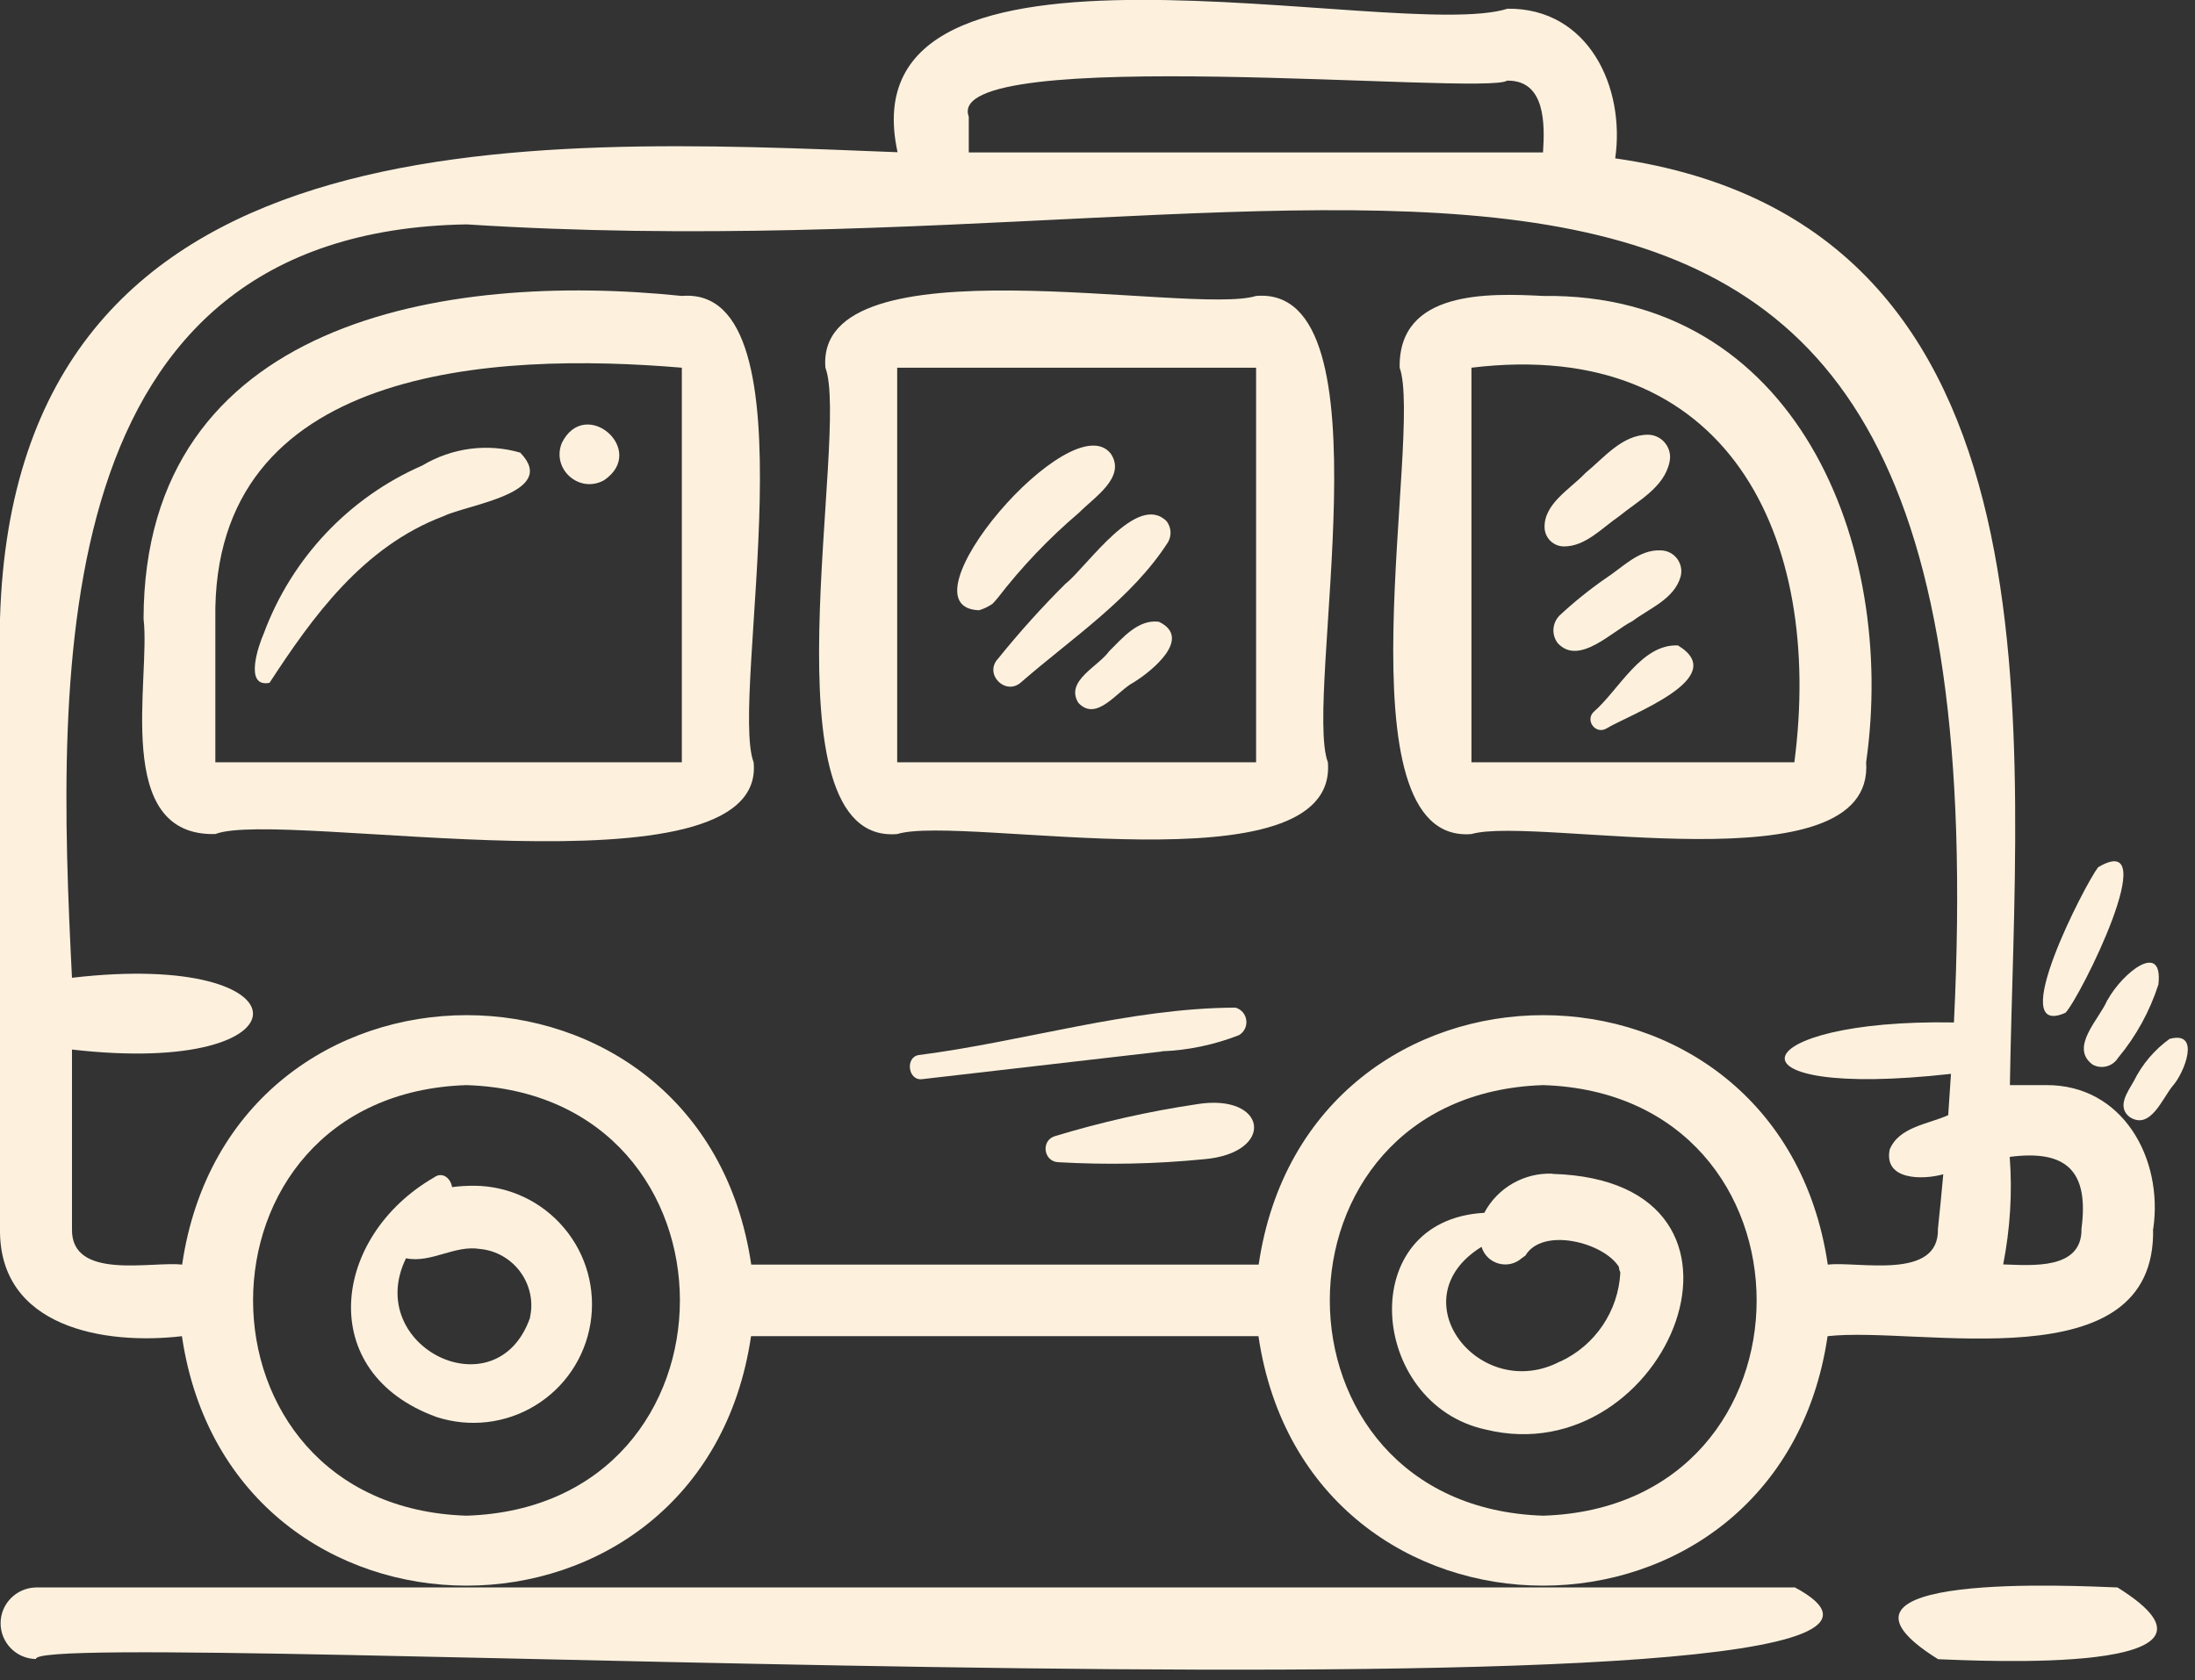
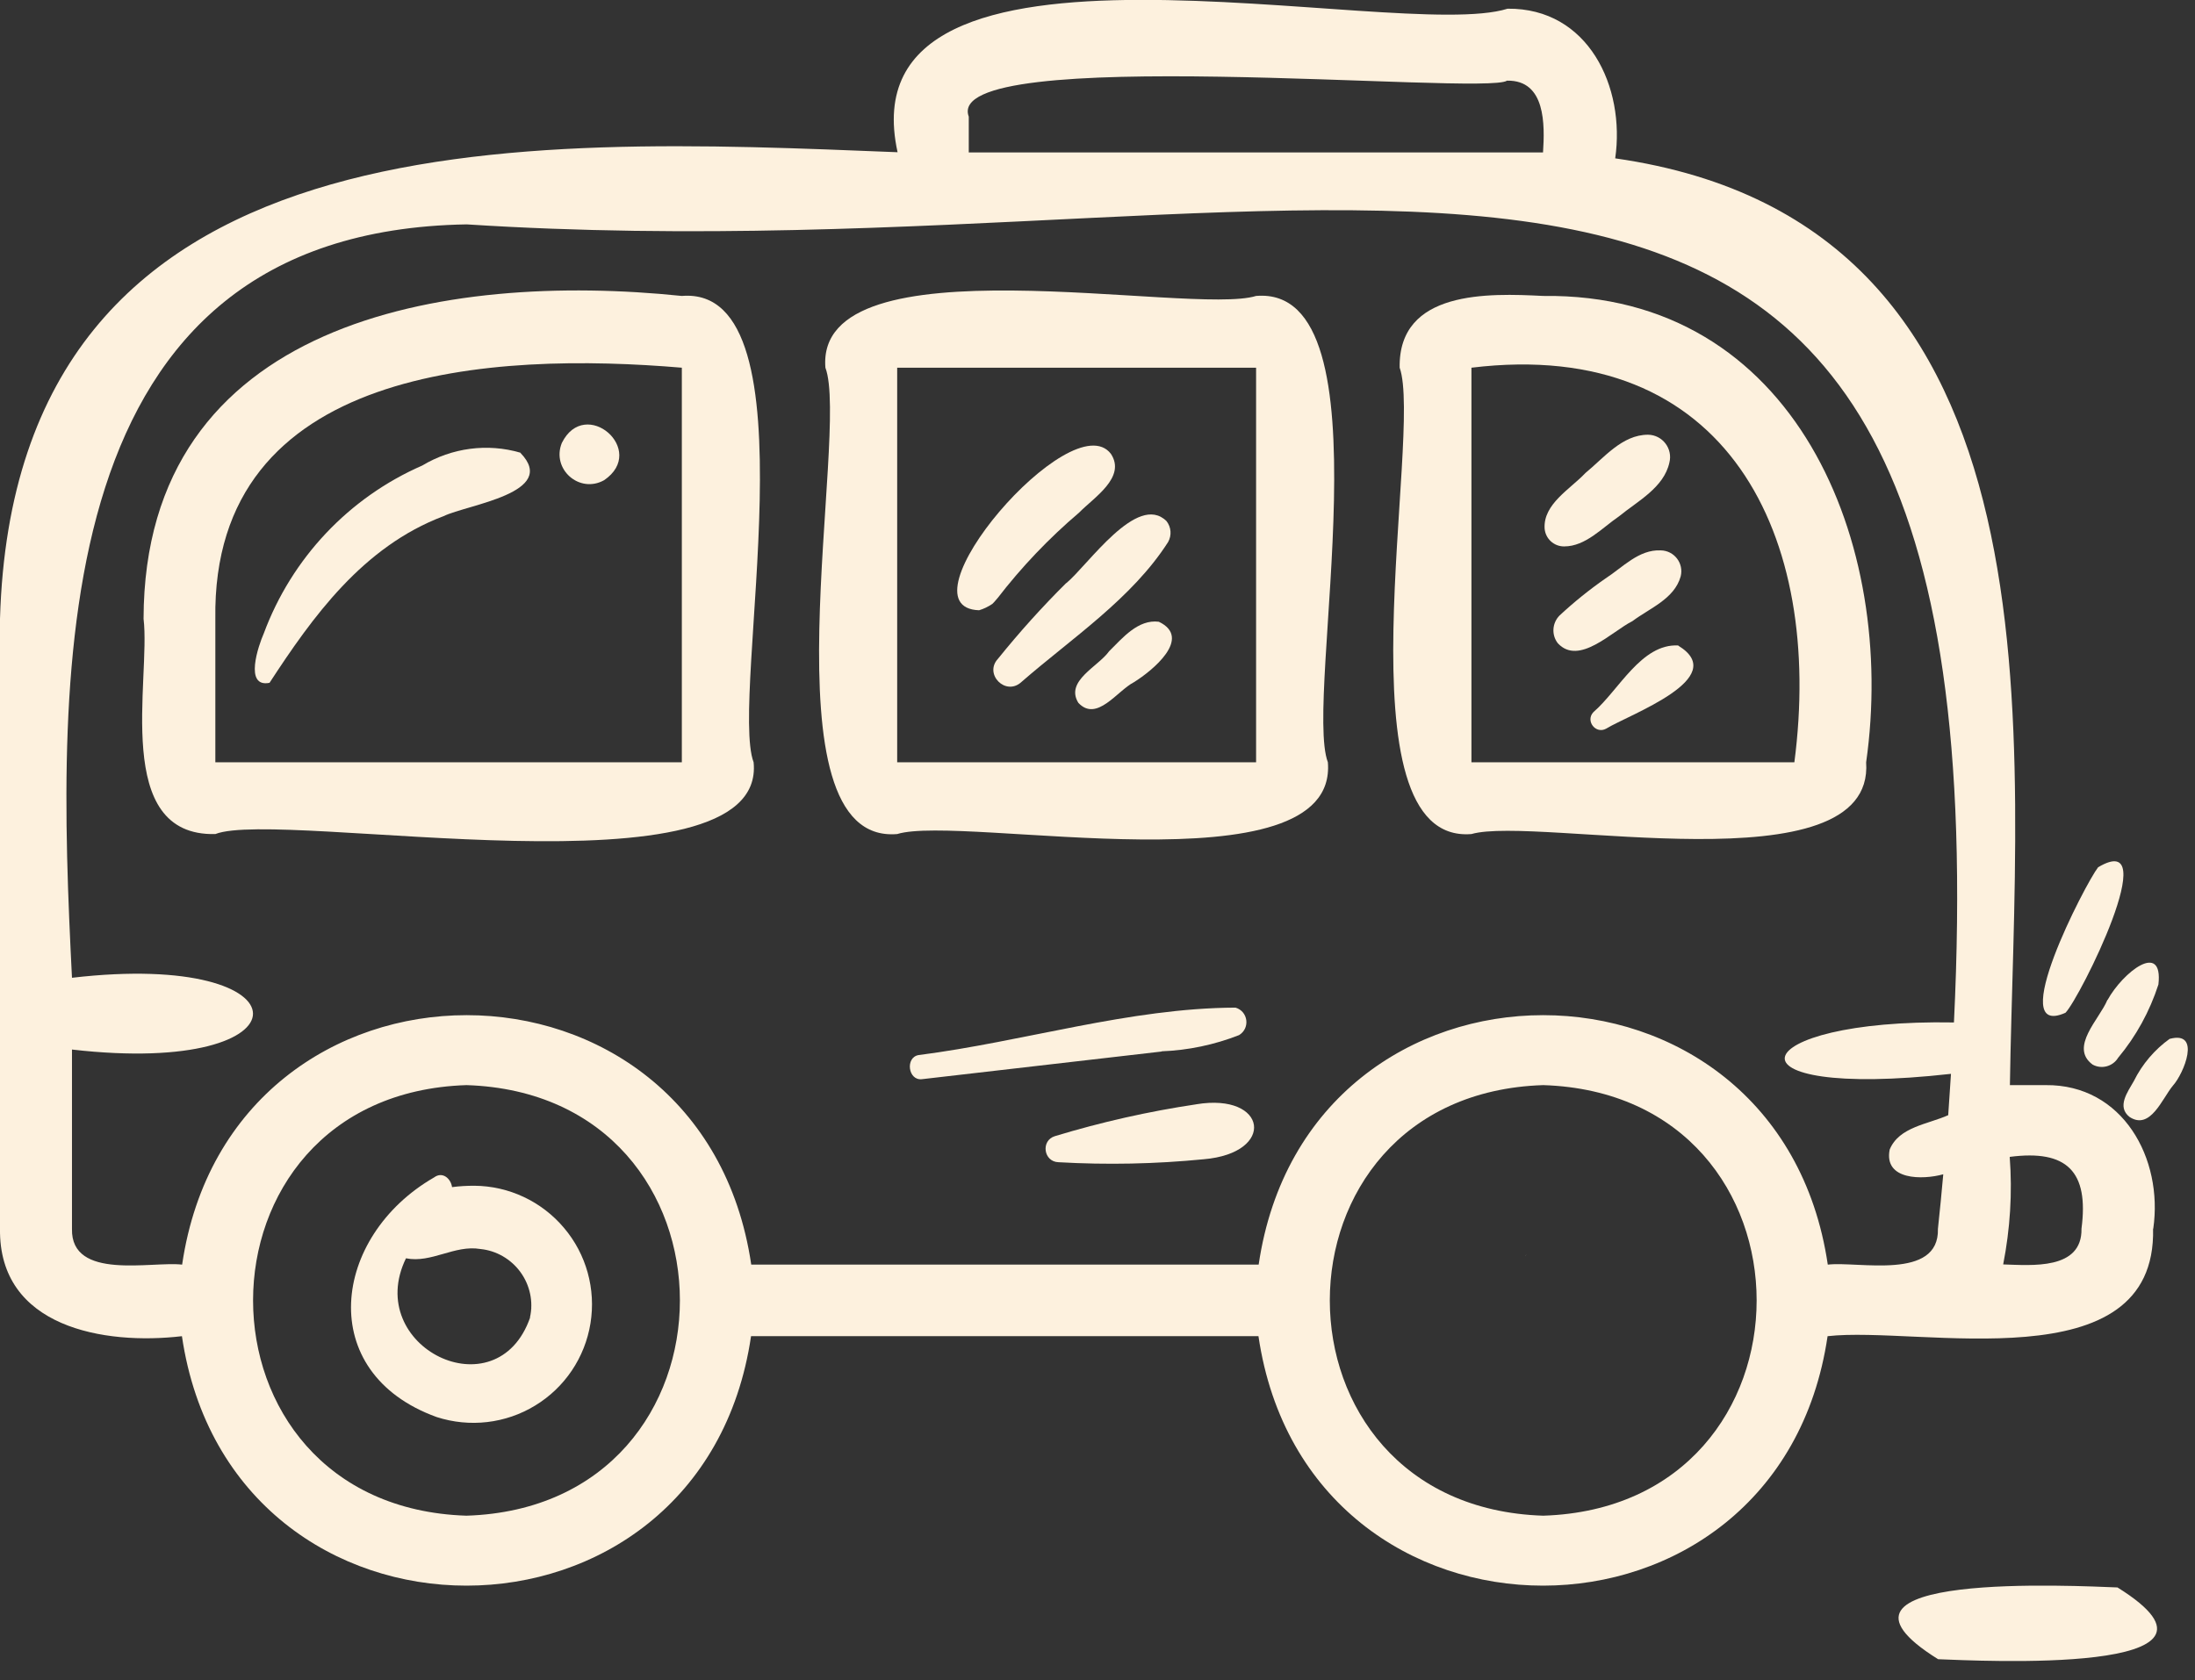
<svg xmlns="http://www.w3.org/2000/svg" width="111" height="85" viewBox="0 0 111 85" fill="none">
  <rect x="0" y="0" width="111" height="85" fill="#333333" stroke="none" />
  <g clip-path="url(#clip0_1_391)">
    <path d="M108.89 62.15C109.4 58.61 107.35 54.85 103.45 54.89H101.64C101.9 37.47 104.96 11.34 81.68 8.01C82.2 4.4 80.32 0.4 76.24 0.44C70.63 2.21 42.62 -4.94 45.39 7.7C26.5 6.95 0.75 5.6 -5.12662e-05 31.3V62.15C-0.07 67.15 5.27 68.05 9.2 67.59C11.68 84.42 35.51 84.41 37.98 67.59H63.64C66.12 84.42 89.95 84.41 92.42 67.59C97.05 67.06 109.06 70.01 108.88 62.15H108.89ZM101.63 58.52C104.53 58.14 105.64 59.26 105.26 62.15C105.3 64.26 102.72 64 101.3 63.96C101.65 62.17 101.77 60.34 101.63 58.52ZM76.22 4.08C78.17 4.05 78.12 6.32 78.03 7.71H48.99V5.9C47.59 2.17 75.1 4.85 76.21 4.08H76.22ZM23.59 76.67C9.2 76.21 9.2 55.35 23.59 54.89C37.98 55.35 37.98 76.21 23.59 76.67ZM78.04 76.67C63.65 76.21 63.65 55.35 78.04 54.89C92.43 55.35 92.43 76.21 78.04 76.67ZM92.43 63.97C89.95 47.14 66.12 47.15 63.65 63.97H37.99C35.51 47.14 11.68 47.15 9.21 63.97C7.67 63.79 3.58 64.79 3.64 62.16V53.09C15.88 54.5 15.81 48.04 3.64 49.46C2.85 33.78 2.25 11.71 23.6 11.35C69.72 14.32 101.54 -4.38 98.81 51.72C88.17 51.53 86.71 55.66 98.66 54.32C98.61 55.01 98.57 55.7 98.52 56.41C97.5 56.87 96.03 57 95.56 58.15C95.25 59.71 97.23 59.69 98.27 59.4C98.19 60.31 98.1 61.22 98 62.16C98.07 64.79 93.97 63.79 92.43 63.97Z" fill="#FDF1DE" />
-     <path d="M107.08 80.3C105.13 80.23 90.83 79.46 98.01 83.93C99.96 84 114.26 84.77 107.08 80.3Z" fill="#FDF1DE" />
-     <path d="M90.74 80.3H1.82C0.83 80.32 0.03 81.12 0.03 82.11C0.03 83.1 0.83 83.91 1.82 83.92C1.49 82.17 105.5 88.13 90.75 80.29L90.74 80.3Z" fill="#FDF1DE" />
+     <path d="M107.08 80.3C105.13 80.23 90.83 79.46 98.01 83.93C99.96 84 114.26 84.77 107.08 80.3" fill="#FDF1DE" />
    <path d="M63.52 14.97C60.24 15.99 41.21 12.01 41.74 18.6C42.99 21.88 38.46 42.77 45.37 42.19C48.65 41.17 67.68 45.15 67.15 38.56C65.9 35.28 70.43 14.39 63.52 14.97ZM63.52 38.56H45.37V18.6H63.52V38.56Z" fill="#FDF1DE" />
    <path d="M34.48 14.97C22.49 13.73 7.29 16.2 7.26 31.3C7.63 34.36 5.65 42.32 10.89 42.19C14.19 40.89 38.81 45.62 38.11 38.56C36.86 35.26 41.39 14.4 34.48 14.97ZM34.48 38.56H10.89V31.3C10.7 18.48 25 17.8 34.48 18.6V38.56Z" fill="#FDF1DE" />
    <path d="M94.37 38.56C95.94 27.52 90.81 14.81 78.04 14.97C75.27 14.83 70.71 14.67 70.78 18.6C71.97 21.91 67.54 42.75 74.41 42.19C77.69 41.24 94.82 45.02 94.37 38.56ZM90.74 38.56H74.41V18.6C87.39 17.02 92.23 27.15 90.74 38.56Z" fill="#FDF1DE" />
    <path d="M49.51 30.87C49.75 30.8 49.97 30.69 50.18 30.55C50.24 30.51 50.58 30.09 50.42 30.29C51.65 28.69 53.04 27.23 54.57 25.93C55.31 25.17 56.96 24.15 56.18 22.96C54.2 20.35 45.32 30.74 49.52 30.87H49.51Z" fill="#FDF1DE" />
    <path d="M53.92 29.49C52.7 30.7 51.55 31.98 50.47 33.32C49.74 34.1 50.86 35.23 51.65 34.5C54.2 32.28 57.24 30.28 59.07 27.42C59.26 27.08 59.23 26.67 58.99 26.36C57.51 24.9 55.01 28.6 53.92 29.5V29.49Z" fill="#FDF1DE" />
    <path d="M58.6 31.45C57.55 31.32 56.77 32.27 56.09 32.94C55.54 33.72 53.85 34.44 54.53 35.55C55.46 36.55 56.5 34.94 57.34 34.51C58.26 33.94 60.32 32.27 58.6 31.45Z" fill="#FDF1DE" />
    <path d="M79.1 27.64C80.18 27.64 81.02 26.7 81.87 26.12C82.81 25.35 84.14 24.67 84.42 23.4C84.6 22.69 84.07 22 83.34 21.99C82.03 21.99 81.11 23.16 80.17 23.93C79.41 24.74 78.04 25.49 78.11 26.73C78.15 27.25 78.58 27.64 79.09 27.64H79.1Z" fill="#FDF1DE" />
    <path d="M82.55 31.42C83.43 30.76 84.67 30.3 84.99 29.16C85.16 28.5 84.67 27.85 83.98 27.84C82.87 27.79 82.06 28.7 81.19 29.26C80.37 29.83 79.59 30.46 78.86 31.14C78.49 31.52 78.45 32.12 78.78 32.54C79.85 33.69 81.51 31.94 82.55 31.42Z" fill="#FDF1DE" />
    <path d="M84.87 32.65C83 32.55 81.86 34.92 80.58 36.02C80.16 36.46 80.69 37.15 81.22 36.86C82.39 36.14 87.55 34.3 84.87 32.66V32.65Z" fill="#FDF1DE" />
-     <path d="M20.73 63.71C20.73 63.71 20.7 63.71 20.69 63.7C20.63 63.7 20.61 63.7 20.73 63.71Z" fill="#FDF1DE" />
    <path d="M23.98 59.98C23.61 59.98 23.23 60 22.86 60.05C22.8 59.62 22.38 59.24 21.95 59.56C16.78 62.54 15.89 69.44 22.08 71.68C23.75 72.22 25.57 72.01 27.06 71.1C28.56 70.19 29.58 68.67 29.86 66.94C30.14 65.21 29.65 63.44 28.52 62.11C27.39 60.77 25.73 59.99 23.98 59.98ZM25.8 63.8C25.85 63.83 25.87 63.85 25.8 63.8V63.8ZM24.36 63.19C24.43 63.2 24.5 63.22 24.36 63.19V63.19ZM26.81 66.64C25.13 71.47 18.35 68.13 20.53 63.65C21.81 63.91 22.99 62.96 24.29 63.18C25.1 63.26 25.84 63.69 26.32 64.35C26.8 65.01 26.98 65.85 26.8 66.64H26.81ZM26.9 66.27C26.9 66.06 26.91 66.19 26.9 66.27V66.27Z" fill="#FDF1DE" />
-     <path d="M78.51 59.37C77.08 59.31 75.73 60.08 75.06 61.35C68.44 61.71 69.23 71.03 75.12 72.31C84.35 74.59 90.43 59.73 78.51 59.38V59.37ZM78.91 68.86C74.85 71.01 70.65 65.72 74.92 63.07C75.19 63.96 76.3 64.26 76.98 63.62C76.79 63.77 77.03 63.59 77.14 63.51C78.01 62.05 81.11 62.85 81.87 64.09C81.87 64.19 81.9 64.28 81.94 64.37C81.84 66.32 80.67 68.05 78.91 68.87V68.86Z" fill="#FDF1DE" />
    <path d="M77.2 63.46L77.14 63.51C77.14 63.51 77.14 63.53 77.2 63.46Z" fill="#FDF1DE" />
    <path d="M26.32 22.9C24.65 22.41 22.85 22.65 21.35 23.55C17.64 25.17 14.75 28.24 13.34 32.04C13.07 32.65 12.33 34.8 13.63 34.54C15.79 31.23 18.34 27.65 22.43 26.11C23.64 25.52 28.28 24.94 26.32 22.91V22.9Z" fill="#FDF1DE" />
    <path d="M28.41 22.41C27.88 23.73 29.3 24.99 30.55 24.29C32.77 22.78 29.59 20.02 28.41 22.41Z" fill="#FDF1DE" />
    <path d="M58.74 53.18C60.08 53.13 61.41 52.85 62.66 52.36C63.23 52.01 63.12 51.16 62.48 50.97C57.11 50.99 51.78 52.69 46.45 53.37C45.77 53.49 45.92 54.67 46.62 54.59C50.66 54.12 54.71 53.66 58.75 53.19L58.74 53.18Z" fill="#FDF1DE" />
    <path d="M60.5 55.86C58.08 56.22 55.69 56.76 53.35 57.47C52.62 57.69 52.77 58.77 53.53 58.79C55.98 58.93 58.43 58.88 60.87 58.64C64.54 58.33 64.1 55.26 60.49 55.86H60.5Z" fill="#FDF1DE" />
    <path d="M104.45 51.23C105.18 50.49 109.48 41.86 106.1 43.87C105.46 44.69 101.36 52.61 104.45 51.23Z" fill="#FDF1DE" />
    <path d="M106.57 50.58C106.18 51.54 104.63 52.97 105.82 53.85C106.27 54.1 106.84 53.95 107.11 53.51C108.02 52.42 108.71 51.16 109.15 49.8C109.4 47.57 107.35 49.18 106.58 50.58H106.57Z" fill="#FDF1DE" />
    <path d="M109.73 52.54C108.96 53.09 108.33 53.83 107.91 54.68C107.6 55.23 107.03 55.98 107.69 56.5C108.74 57.19 109.34 55.57 109.88 54.92C110.44 54.3 111.33 52.12 109.72 52.55L109.73 52.54Z" fill="#FDF1DE" />
  </g>
  <defs>
    <clipPath id="clip0_1_391">
      <rect width="110.65" height="84.47" fill="white" />
    </clipPath>
  </defs>
</svg>